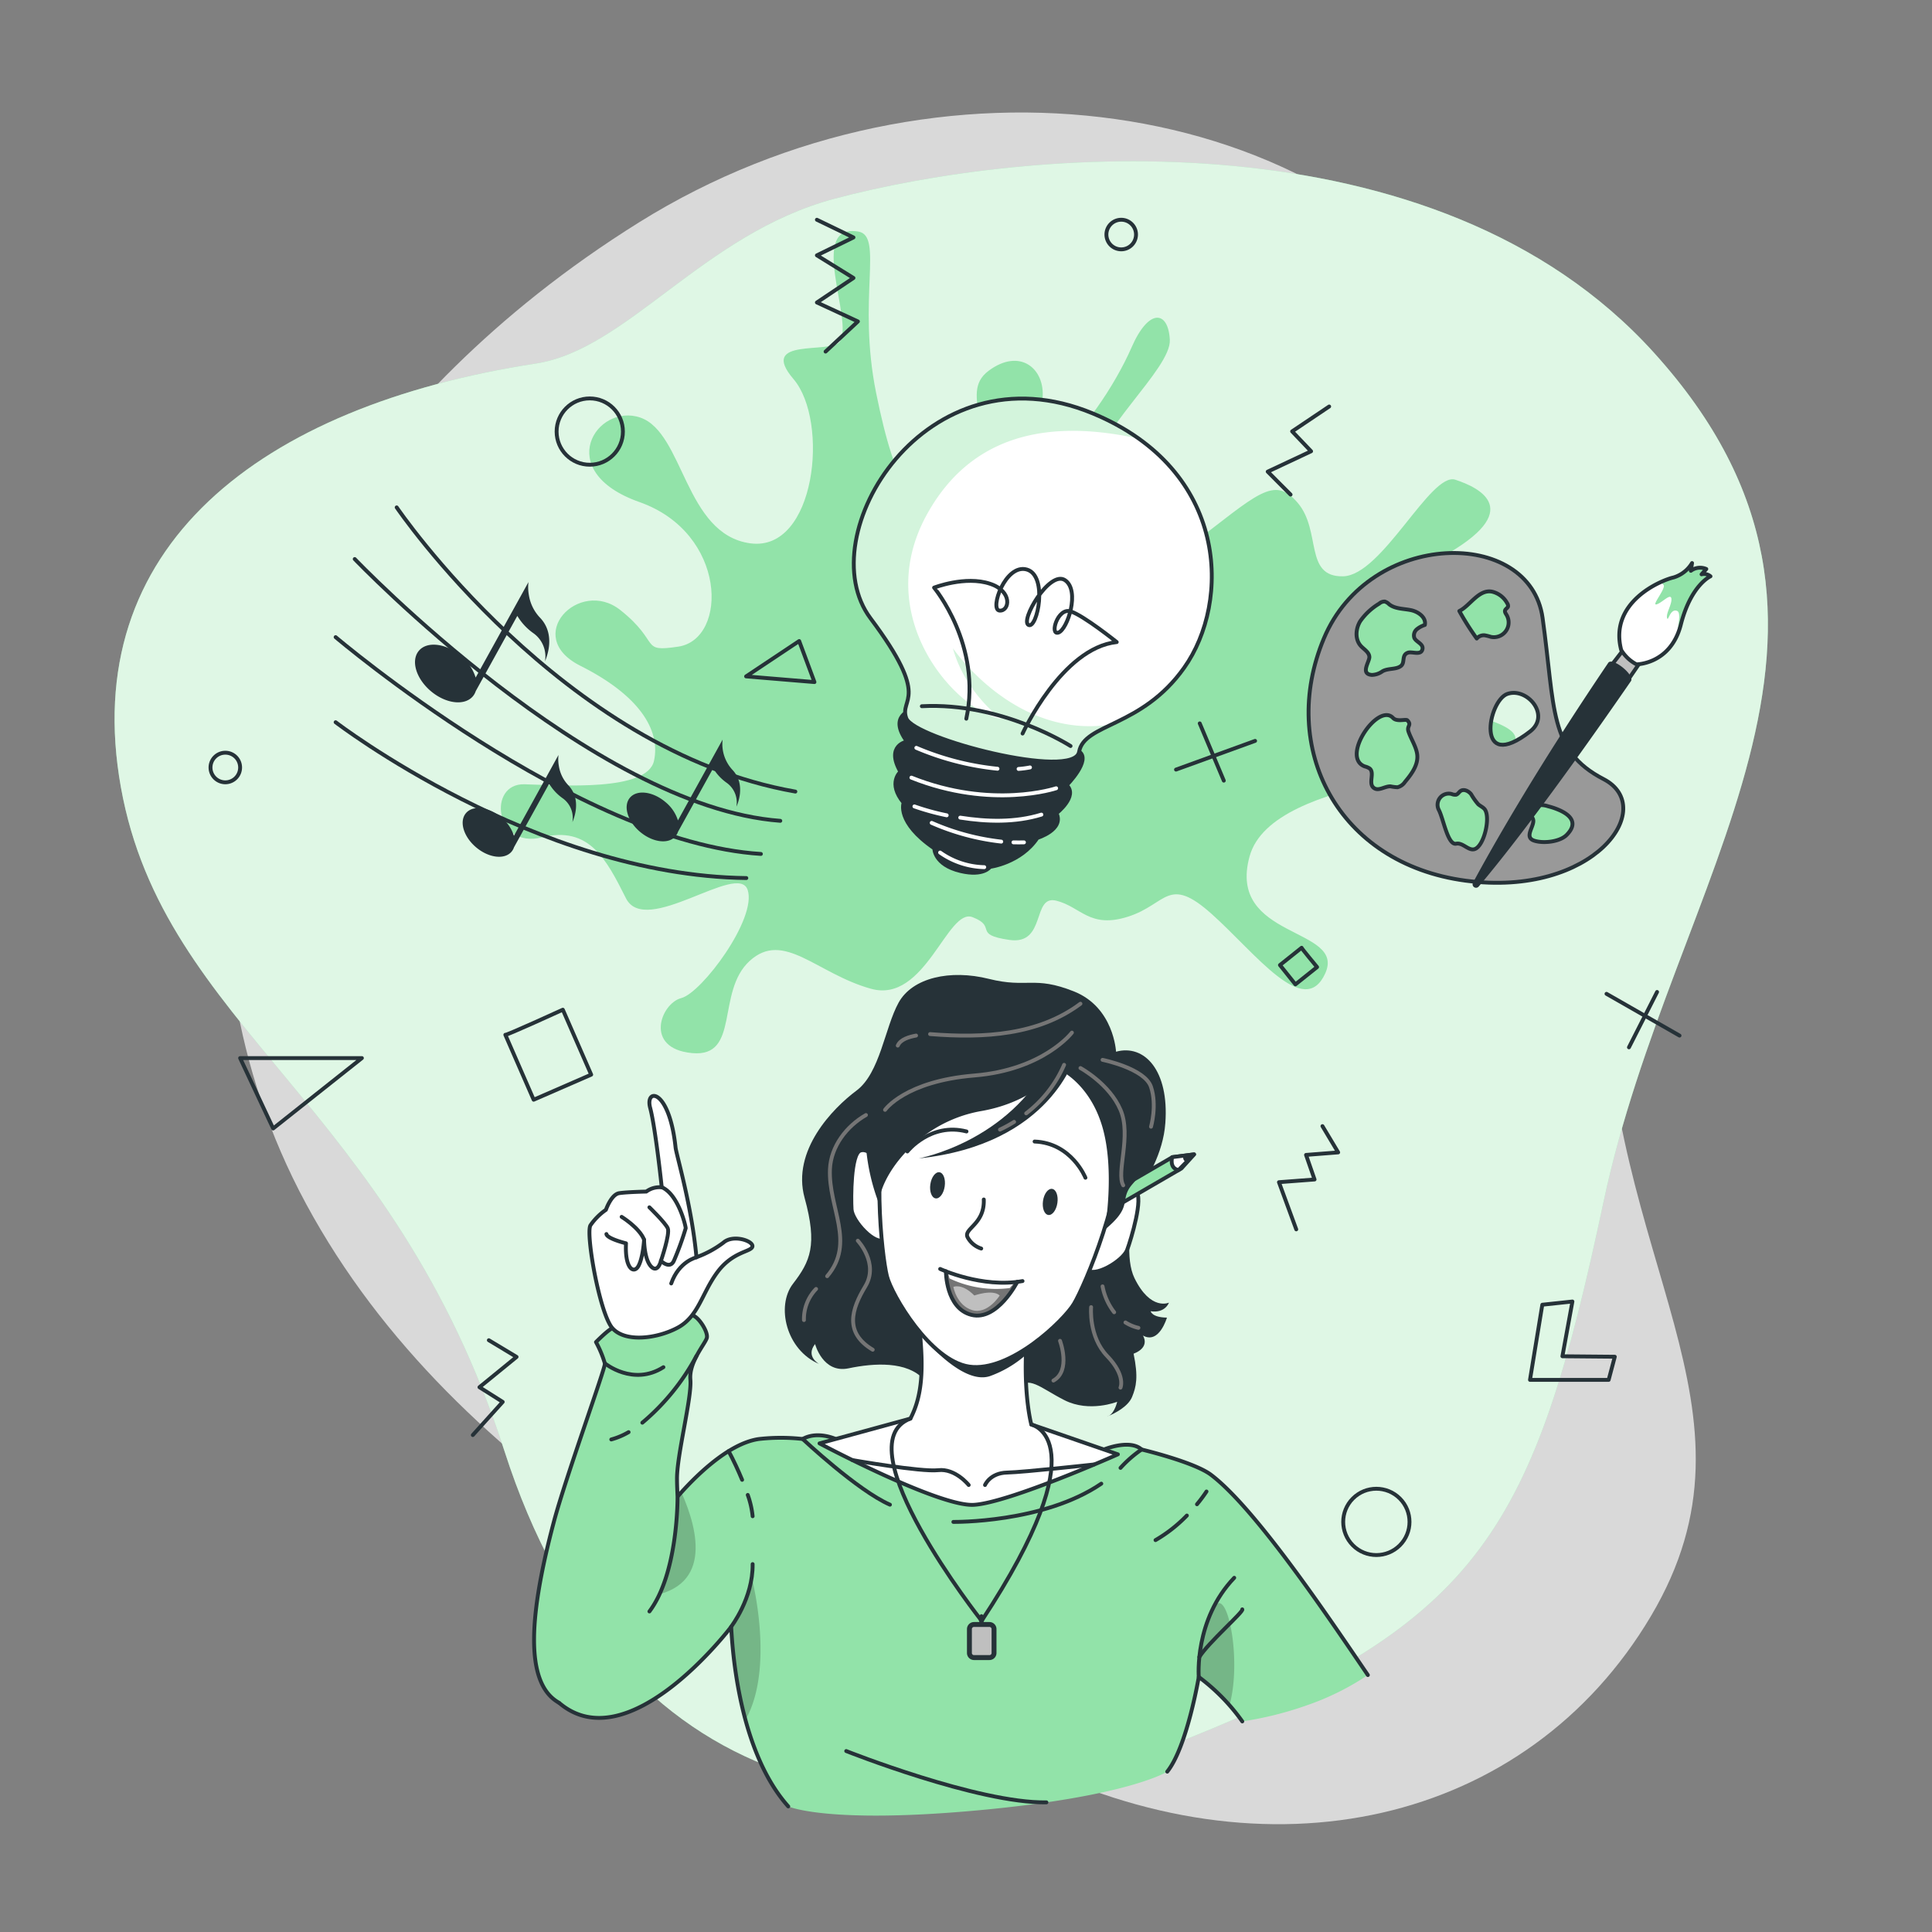
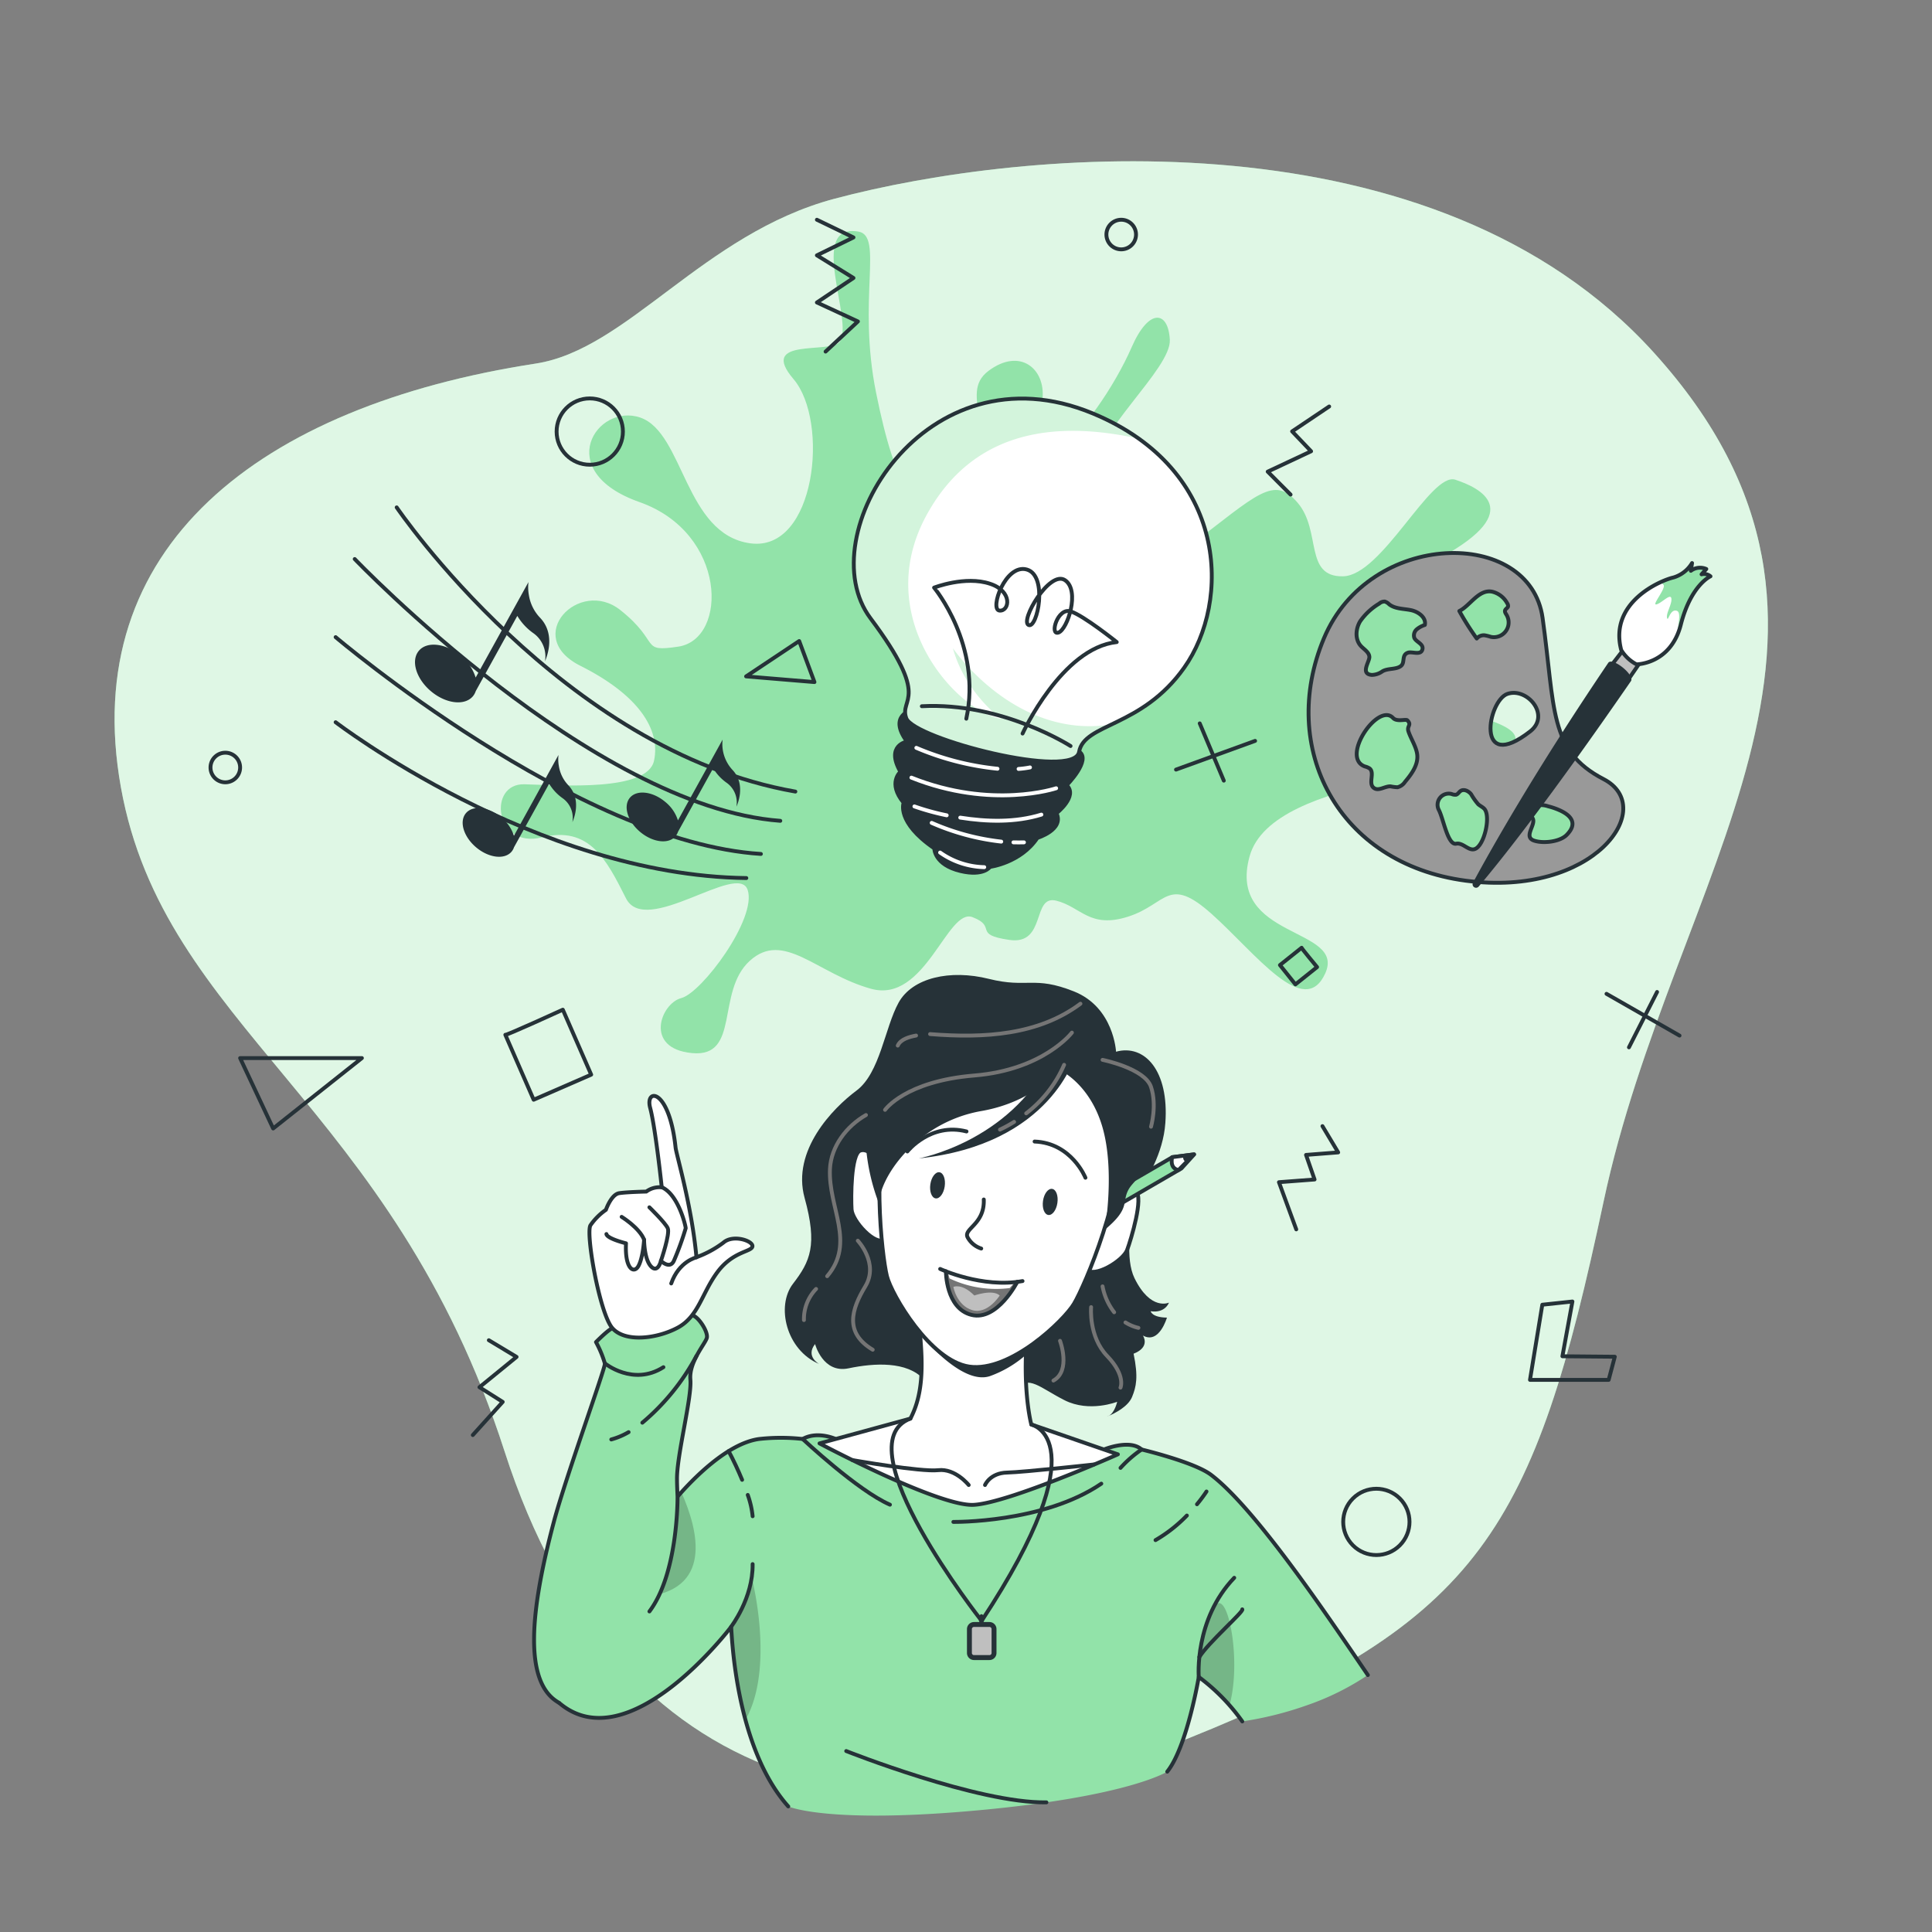
<svg xmlns="http://www.w3.org/2000/svg" viewBox="0 0 500 500">
  <rect x="0" y="0" width="500" height="500" fill="#808080" stroke="none" />
  <defs>
    <clipPath id="freepik--clip-path--inject-1065">
      <path d="M419.57,168.23a10.06,10.06,0,0,0,3.95,3.7s8.86,0,11.48-10.29,7.67-12.49,7.67-12.49a2.57,2.57,0,0,0-2.31-.52l1.23-1.37a4,4,0,0,0-4,.46l.31-2a8.42,8.42,0,0,1-4.81,3.73C429.91,150.16,416.31,155.79,419.57,168.23Z" style="fill:#fff;stroke:#263238;stroke-linecap:round;stroke-linejoin:round" />
    </clipPath>
    <clipPath id="freepik--clip-path-2--inject-1065">
      <path d="M282.83,107c35.28,14.66,35.73,48.79,23.62,65.82-11,15.51-25.88,14.34-27.18,21.76s-42.8-3.39-44.73-8.7,6.68-4.59-9.26-25.87S239.51,89,282.83,107Z" style="fill:#fff;stroke:#263238;stroke-linecap:round;stroke-linejoin:round" />
    </clipPath>
  </defs>
  <g id="freepik--background-simple--inject-1065">
-     <path d="M67.93,167.09s-27.88,72,11.3,144.5S199.11,422.39,263.7,455.14s131.66,16.8,163.53-36.84-11.84-91.93-11.9-168.42,11.45-96.74-30-161.36-143.06-78.93-219.9-31S67.93,167.09,67.93,167.09Z" style="fill:#fff;opacity:0.7" />
    <path d="M428.06,91.3c-56.66-62.67-162.82-53-212.16-39.85-33.94,9.08-53.51,39-77.24,42.64-71.5,11-118.53,47.47-107.37,109.67s70.29,81.76,99.29,171.85S231.22,480.51,307.25,450,397,395.81,415,311,493,163.08,428.06,91.3Z" style="fill:#92E3A9" />
-     <path d="M428.06,91.3c-56.66-62.67-162.82-53-212.16-39.85-33.94,9.08-53.51,39-77.24,42.64-71.5,11-118.53,47.47-107.37,109.67s70.29,81.76,99.29,171.85S231.22,480.51,307.25,450,397,395.81,415,311,493,163.08,428.06,91.3Z" style="fill:#fff;opacity:0.7" />
+     <path d="M428.06,91.3c-56.66-62.67-162.82-53-212.16-39.85-33.94,9.08-53.51,39-77.24,42.64-71.5,11-118.53,47.47-107.37,109.67s70.29,81.76,99.29,171.85S231.22,480.51,307.25,450,397,395.81,415,311,493,163.08,428.06,91.3" style="fill:#fff;opacity:0.7" />
  </g>
  <g id="freepik--Elements--inject-1065">
    <path d="M175.59,167.34c12.87-2,12.6-29.42-10.11-37.41s-11-25.78.26-21.85,11.45,30.19,28.41,32.53,20.53-31.58,11.21-42.5,9.7-6.41,12-9.69c3.67-5.3-8.53-30.74,4.78-28.49,6.59,1.11-.32,17.48,4.61,41.81s10.84,36.44,22,23.5S247.62,102.15,255.8,96s14.78-.55,14,7.18-1.12,15.33,4.3,12.56,14.34-15.71,18.77-25.88,9.47-9.52,9.88-1.94S283,112,282.48,123.29s7.34,31.74,25.2,18.14,22-18.55,28.18-11.28,1.59,19.17,11.7,19,22.71-27.07,29.07-25,18.37,7.92-3.49,20-29.27,11.56-28.3,24.74,52.17,14.75,47,23.49-62.46,7.69-68.44,29.22,25,18.24,19.58,30.29-18-5.16-29.37-15.33S302,234,292,237.21s-12.19-2.49-18.61-4.11-2.5,11.55-12.16,10.15-3-3.38-9.54-5.89-12.19,22.43-26.25,18.54-22.61-15.25-31.41-7.23-2.37,25.05-14.92,23.87-8.1-12.88-2.79-14.24,19.65-20.6,17.17-28S167.1,242.61,162,232.48s-9.52-18.82-21.76-15.77-14.11-14-4.53-13.74,31.81,1.93,33.55-6.09-3.94-17-19.06-24.57-.28-22.88,10.35-14.42S165.41,168.88,175.59,167.34Z" style="fill:#92E3A9" />
    <polygon points="70.69 292.05 62.14 273.83 93.66 273.83 70.69 292.05" style="fill:none;stroke:#263238;stroke-linecap:round;stroke-linejoin:round" />
    <polygon points="206.83 165.9 210.78 176.52 193.09 175.05 206.83 165.9" style="fill:none;stroke:#263238;stroke-linecap:round;stroke-linejoin:round" />
    <polyline points="211.41 56.87 220.88 61.45 211.41 66.08 220.88 71.94 211.41 78.28 222.03 83.19 213.66 90.99" style="fill:none;stroke:#263238;stroke-linecap:round;stroke-linejoin:round" />
    <polygon points="399.15 337.66 395.96 357.11 416.32 357.11 417.91 351.12 404.35 351 406.94 336.83 399.15 337.66" style="fill:none;stroke:#263238;stroke-linecap:round;stroke-linejoin:round" />
    <circle cx="356.2" cy="393.87" r="8.58" transform="translate(-174.18 367.23) rotate(-45)" style="fill:none;stroke:#263238;stroke-linecap:round;stroke-linejoin:round" />
    <circle cx="152.63" cy="111.69" r="8.58" style="fill:none;stroke:#263238;stroke-linecap:round;stroke-linejoin:round" />
    <line x1="415.76" y1="257.2" x2="434.66" y2="268.01" style="fill:none;stroke:#263238;stroke-linecap:round;stroke-linejoin:round" />
    <line x1="428.85" y1="256.72" x2="421.57" y2="271.05" style="fill:none;stroke:#263238;stroke-linecap:round;stroke-linejoin:round" />
    <line x1="324.82" y1="191.74" x2="304.35" y2="199.17" style="fill:none;stroke:#263238;stroke-linecap:round;stroke-linejoin:round" />
    <line x1="316.72" y1="202.03" x2="310.49" y2="187.21" style="fill:none;stroke:#263238;stroke-linecap:round;stroke-linejoin:round" />
    <path d="M130.78,267.8c-.14.38,14.88-6.49,14.88-6.49L153,278.12l-14.89,6.49Z" style="fill:none;stroke:#263238;stroke-linecap:round;stroke-linejoin:round" />
    <path d="M336.86,245.28c-.16,0,4,5,4,5l-5.61,4.48-4-5Z" style="fill:none;stroke:#263238;stroke-linecap:round;stroke-linejoin:round" />
    <path d="M62.14,198.63a3.83,3.83,0,1,1-3.83-3.83A3.82,3.82,0,0,1,62.14,198.63Z" style="fill:none;stroke:#263238;stroke-linecap:round;stroke-linejoin:round" />
    <path d="M294,60.69a3.83,3.83,0,1,1-3.83-3.82A3.83,3.83,0,0,1,294,60.69Z" style="fill:none;stroke:#263238;stroke-linecap:round;stroke-linejoin:round" />
    <polyline points="342.25 291.44 346.32 298.24 338 298.89 340.21 305.25 330.99 305.95 335.47 318.16" style="fill:none;stroke:#263238;stroke-linecap:round;stroke-linejoin:round" />
    <polyline points="126.51 346.85 133.69 351.17 124.08 359.01 130.1 362.81 122.36 371.39" style="fill:none;stroke:#263238;stroke-linecap:round;stroke-linejoin:round" />
    <polyline points="334 128 328.08 122.06 339.31 116.79 334.4 111.64 343.99 105.2" style="fill:none;stroke:#263238;stroke-linecap:round;stroke-linejoin:round" />
  </g>
  <g id="freepik--Music--inject-1065">
    <path d="M102.66,131.31s42.82,63,103.18,73.55" style="fill:none;stroke:#263238;stroke-linecap:round;stroke-linejoin:round" />
    <path d="M91.8,144.68s61.33,64.13,110.14,67.75" style="fill:none;stroke:#263238;stroke-linecap:round;stroke-linejoin:round" />
    <path d="M86.86,164.89S149.35,218,196.92,221" style="fill:none;stroke:#263238;stroke-linecap:round;stroke-linejoin:round" />
    <path d="M86.86,186.91s51.66,39.67,106.29,40.33" style="fill:none;stroke:#263238;stroke-linecap:round;stroke-linejoin:round" />
    <path d="M139.76,159.86a10.93,10.93,0,0,1-2.89-5.87,11.17,11.17,0,0,1-.1-3.35v0L123.1,175.35a11.84,11.84,0,0,0-3.85-5.63c-3.86-3.25-8.72-3.84-10.85-1.3s-.73,7.22,3.13,10.47,8.72,3.83,10.86,1.3a4.11,4.11,0,0,0,.73-1.33l10.76-19.47a14.73,14.73,0,0,0,4.16,4.48,7.38,7.38,0,0,1,3,7.29C141.15,170.83,144.16,164.47,139.76,159.86Z" style="fill:#263238" />
    <path d="M147.07,203.21a9.28,9.28,0,0,1-2.44-5,9.43,9.43,0,0,1-.09-2.83v0L133,216.31a10,10,0,0,0-3.25-4.76c-3.26-2.75-7.37-3.24-9.17-1.1s-.62,6.1,2.65,8.85,7.37,3.24,9.17,1.1a3.42,3.42,0,0,0,.62-1.12l9.1-16.46a12.39,12.39,0,0,0,3.52,3.78,6.23,6.23,0,0,1,2.49,6.17C148.25,212.49,150.79,207.11,147.07,203.21Z" style="fill:#263238" />
    <path d="M189.53,199.21a9.85,9.85,0,0,1-2.52-7.8h0l-11.56,20.91a10,10,0,0,0-3.26-4.77c-3.26-2.75-7.37-3.24-9.17-1.1s-.62,6.11,2.65,8.85,7.37,3.25,9.17,1.1a3.42,3.42,0,0,0,.62-1.12l9.11-16.46a12.22,12.22,0,0,0,3.51,3.78,6.25,6.25,0,0,1,2.5,6.17C190.71,208.49,193.25,203.1,189.53,199.21Z" style="fill:#263238" />
  </g>
  <g id="freepik--paint-tools--inject-1065">
    <path d="M342.62,165.22c-11.83,28.26,3.5,58.29,36.69,62.7S429.24,209,415,201.63s-12.5-18.21-15.78-41.71S354.43,137,342.62,165.22ZM396,189.29c-14.31,11.14-11-8-5.86-9.72S401.38,185.13,396,189.29Z" style="fill:#999;stroke:#263238;stroke-linecap:round;stroke-linejoin:round" />
    <path d="M386.18,153.13c-3.48-.72-5.76,3.68-8.51,5a70.7,70.7,0,0,0,4.51,7.12,2.41,2.41,0,0,1,2-.84,11.27,11.27,0,0,1,1.62.4,3.81,3.81,0,0,0,4.09-5.68c-.22-.36-.5-.76-.38-1.16s.65-.62.77-1a1.15,1.15,0,0,0-.21-.83A6,6,0,0,0,386.18,153.13Z" style="fill:#92E3A9;stroke:#263238;stroke-linecap:round;stroke-linejoin:round" />
    <path d="M365.12,157.9c-1.92-.39-4.07-.3-5.61-1.51a2.74,2.74,0,0,0-1.12-.71,2.06,2.06,0,0,0-1.46.54A16.11,16.11,0,0,0,352,160.8c-1.16,1.94-1.36,4.63.14,6.32.83.93,2.16,1.62,2.25,2.86s-2.46,4.43.63,4.69a4.88,4.88,0,0,0,2.76-.94c1.5-.86,3.59-.38,4.83-1.42,1.06-.91.05-2.79,1.76-3.39,1.1-.39,3.48.84,3.78-1,.2-1.32-1.67-1.79-2.12-2.82a2.08,2.08,0,0,1,.6-2.21,6.24,6.24,0,0,1,2.12-1.15C369.16,159.77,367,158.28,365.12,157.9Z" style="fill:#92E3A9;stroke:#263238;stroke-linecap:round;stroke-linejoin:round" />
    <path d="M364.2,186.4c-.43-.34-2.7.47-3.68-.59-3.86-4.16-13.69,10.25-7.29,12.55a3.94,3.94,0,0,1,1.24.53c1.33,1.11-.33,3.67.91,4.88s2.93-.33,4.5-.26a11,11,0,0,0,1.79.23,3.27,3.27,0,0,0,1.95-1.4c1.6-1.91,3.45-4.34,3.16-7-.21-2-1.63-4.13-2.26-6C364,187.8,365.48,187.71,364.2,186.4Z" style="fill:#92E3A9;stroke:#263238;stroke-linecap:round;stroke-linejoin:round" />
    <path d="M382.56,208.14a16.67,16.67,0,0,1-1.84-2.6c-.65-.83-1.9-1.44-2.76-.81-.4.29-.65.81-1.13.94a2.28,2.28,0,0,1-1.14-.18,2.89,2.89,0,0,0-3.32,4.13c1.22,2.36,2.3,9.17,4.49,8.73,1.69-.35,3.13,1.83,4.68,1.43,2.57-.65,4.37-8.62,2.59-10.47C383.68,208.84,383.05,208.57,382.56,208.14Z" style="fill:#92E3A9;stroke:#263238;stroke-linecap:round;stroke-linejoin:round" />
    <path d="M403.78,209.76a17.75,17.75,0,0,0-3.13-1.09,5.89,5.89,0,0,0-3-.22,2,2,0,0,0-1.53,2.32c.14.44.48.8.63,1.23.58,1.65-2.48,4.59.23,5.54,2.3.8,6.57.37,8.4-1.39C408.51,213.07,406.44,211,403.78,209.76Z" style="fill:#92E3A9;stroke:#263238;stroke-linecap:round;stroke-linejoin:round" />
    <polygon points="416.56 172.79 419.96 168.39 424.54 171.3 421.18 176.19 416.56 172.79" style="fill:#bfbfbf;stroke:#263238;stroke-linecap:round;stroke-linejoin:round" />
    <path d="M416.22,171.53c-18.75,27.71-29.9,47.44-35,56.88a.9.9,0,0,0,1.49,1c6-7.1,18.25-22.53,39.36-53.12C423.2,174.74,417.29,170,416.22,171.53Z" style="fill:#263238" />
    <path d="M419.57,168.23a10.06,10.06,0,0,0,3.95,3.7s8.86,0,11.48-10.29,7.67-12.49,7.67-12.49a2.57,2.57,0,0,0-2.31-.52l1.23-1.37a4,4,0,0,0-4,.46l.31-2a8.42,8.42,0,0,1-4.81,3.73C429.91,150.16,416.31,155.79,419.57,168.23Z" style="fill:#fff" />
    <g style="clip-path:url(#freepik--clip-path--inject-1065)">
      <path d="M435,161.64a17.58,17.58,0,0,1-1,2.88c.19-2.5,1.19-6,0-6.43-1.85-.68-2.28,3.06-2.57,1.81s1.32-3.53,1.12-5-2.45,1.15-3.84,1.51,2.35-3.92,1.85-5a1.83,1.83,0,0,0-1-.66,18.09,18.09,0,0,1,3.48-1.31,8.42,8.42,0,0,0,4.81-3.72l-.31,2a4,4,0,0,1,4-.46l-1.23,1.38a2.49,2.49,0,0,1,2.3.51S437.62,151.35,435,161.64Z" style="fill:#92E3A9" />
    </g>
    <path d="M419.57,168.23a10.06,10.06,0,0,0,3.95,3.7s8.86,0,11.48-10.29,7.67-12.49,7.67-12.49a2.57,2.57,0,0,0-2.31-.52l1.23-1.37a4,4,0,0,0-4,.46l.31-2a8.42,8.42,0,0,1-4.81,3.73C429.91,150.16,416.31,155.79,419.57,168.23Z" style="fill:none;stroke:#263238;stroke-linecap:round;stroke-linejoin:round" />
  </g>
  <g id="freepik--light-bulb--inject-1065">
    <path d="M235.91,183.77s-6.17,1.43-1.18,8.16c0,0-5.64.93-1.7,7.81,0,0-3.41,2.89.83,8,0,0-2,5,7.93,11.81,0,0-.07,4.25,6.81,5.88,6,1.42,7.63-1.09,7.63-1.09s7.9-1,12.24-7.49c0,0,7-2.13,4.95-6.39,0,0,5.64-4.4,2.64-7.25,0,0,6.48-6.53,3.21-8.7C273.53,190.72,235.91,183.77,235.91,183.77Z" style="fill:#263238;stroke:#263238;stroke-linecap:round;stroke-linejoin:round" />
    <path d="M282.83,107c35.28,14.66,35.73,48.79,23.62,65.82-11,15.51-25.88,14.34-27.18,21.76s-42.8-3.39-44.73-8.7,6.68-4.59-9.26-25.87S239.51,89,282.83,107Z" style="fill:#fff" />
    <g style="clip-path:url(#freepik--clip-path-2--inject-1065)">
      <path d="M279.28,194.54c-1.3,7.42-42.81-3.4-44.74-8.7s6.68-4.6-9.26-25.87,14.23-71,57.55-53a60.05,60.05,0,0,1,12,6.58c-17.72-3.9-41.8-4.58-55.08,19.84-14.45,26.59,8,50.77,19.34,52.65,0,0-9.36-6.82-12.48-18.29,0,0,16,23.7,41,19.74C283.14,189.62,279.86,191.22,279.28,194.54Z" style="fill:#92E3A9;opacity:0.4" />
    </g>
    <path d="M282.83,107c35.28,14.66,35.73,48.79,23.62,65.82-11,15.51-25.88,14.34-27.18,21.76s-42.8-3.39-44.73-8.7,6.68-4.59-9.26-25.87S239.51,89,282.83,107Z" style="fill:none;stroke:#263238;stroke-linecap:round;stroke-linejoin:round" />
    <path d="M273.33,204s-16.61,5.59-37.46-2.75" style="fill:none;stroke:#fff;stroke-linecap:round;stroke-linejoin:round" />
    <path d="M263.61,199a24.3,24.3,0,0,0,2.95-.39" style="fill:none;stroke:#fff;stroke-linecap:round;stroke-linejoin:round" />
    <path d="M237.15,193.54a71.83,71.83,0,0,0,21,5.41" style="fill:none;stroke:#fff;stroke-linecap:round;stroke-linejoin:round" />
    <path d="M248.51,211.6c6.92,1.09,14.26,1.3,21-.78" style="fill:none;stroke:#fff;stroke-linecap:round;stroke-linejoin:round" />
    <path d="M236.65,208.7A64,64,0,0,0,245,211" style="fill:none;stroke:#fff;stroke-linecap:round;stroke-linejoin:round" />
    <path d="M259.12,217.81a61.94,61.94,0,0,1-18-4.85" style="fill:none;stroke:#fff;stroke-linecap:round;stroke-linejoin:round" />
    <path d="M265,218c-.9.05-1.81,0-2.72,0" style="fill:none;stroke:#fff;stroke-linecap:round;stroke-linejoin:round" />
    <path d="M243.3,220.64a20.56,20.56,0,0,0,11.42,3.78" style="fill:none;stroke:#fff;stroke-linecap:round;stroke-linejoin:round" />
    <path d="M277.06,193.07s-17.74-11.4-38.49-10.3" style="fill:none;stroke:#263238;stroke-linecap:round;stroke-linejoin:round" />
    <path d="M264.64,189.84s10.17-22.17,24.37-23.67c0,0-8.6-6.91-11.95-7.95s-5.48,6.27-3.14,5.49,5.68-10.92,1.69-13.57-11.69,10.53-9.42,11.61,5.1-12.79-.46-14.36-9.68,10.39-7.07,10.63,3.51-5-2.43-6.94c-6.43-2.15-14.49,1-14.49,1S254.19,167,250.08,186" style="fill:none;stroke:#263238;stroke-linecap:round;stroke-linejoin:round" />
  </g>
  <g id="freepik--Character--inject-1065">
    <path d="M302.08,458.5c5.11-6.33,8.16-24.5,8.16-24.5a51.33,51.33,0,0,1,11.26,11.5,89.34,89.34,0,0,0,16.71-4.17A67.9,67.9,0,0,0,354,433.5c-10.87-16-29.27-43.26-40.6-51.83-4.38-3.31-17.95-6.54-17.95-6.54-3.07-2.78-9.77,0-9.77,0-36.25,9.22-69.4-2.72-69.4-2.72s-4.7-2.17-8.55,0a51.33,51.33,0,0,0-11.28,0c-8.3,1.14-17.37,10.62-21.11,14.93l-31.85,36.89s-1.07,14.52,1.18,16.44c18,15.43,44.54-19.63,44.54-19.63.17.07.58,30.53,14.79,46.46,0,0,10.07,4.6,49.23,1C292.09,464.93,302.08,458.5,302.08,458.5Z" style="fill:#92E3A9" />
    <path d="M166.25,413.33c-6,.53-9.15-.91-10.35-3.47h0c8.68-10,18.81-21.78,19.44-22.51l1-1.14C180.84,396.28,184.58,411.73,166.25,413.33Z" style="opacity:0.2" />
    <path d="M192.92,445.1A122.24,122.24,0,0,1,189.21,421s4.36-5.71,5.57-11.71C194.78,409.33,200.44,431.9,192.92,445.1Z" style="opacity:0.2" />
    <path d="M318.19,441.33a47.74,47.74,0,0,0-7.95-7.33s.43-14.33,4.43-18.67C317.89,411.84,321.32,430,318.19,441.33Z" style="opacity:0.2" />
    <path d="M302.08,458.5c5.11-6.33,8.16-24.5,8.16-24.5a51.33,51.33,0,0,1,11.26,11.5" style="fill:none;stroke:#263238;stroke-linecap:round;stroke-linejoin:round" />
    <path d="M354,433.5c-10.87-16-29.27-43.26-40.6-51.83-4.38-3.31-17.95-6.54-17.95-6.54-3.07-2.78-9.77,0-9.77,0-36.25,9.22-69.4-2.72-69.4-2.72s-4.7-2.17-8.55,0a51.33,51.33,0,0,0-11.28,0c-8.3,1.14-17.37,10.62-21.11,14.93l-31.85,36.89s-1.07,14.52,1.18,16.44c18,15.43,44.54-19.63,44.54-19.63.17.07.58,30.53,14.79,46.46" style="fill:none;stroke:#263238;stroke-linecap:round;stroke-linejoin:round" />
    <path d="M287,366.33l-.48.2A1.68,1.68,0,0,0,287,366.33Z" style="fill:#263238" />
    <path d="M297.79,339.35c3.8.56,4.73-2.23,4.73-2.23s-4.73,2.23-8.92-6.35c-2.38-4.89-1.2-13.87.25-20.69,2.93-4.83,7.18-11.51,7.74-19.43,1-13.6-5.39-20.49-12.76-18.47,0,0-.54-11.49-10.91-15.61s-12-.74-22-3.24-19.78-.32-23.36,6.15-4.8,18.22-10.91,22.77-16.8,15.5-13.42,27.75,1.46,16.44-3,22.23S203.49,349.42,212,353c0,0-3.61-1.93-1.06-5.16,0,0,2,7.68,8.67,6.28s15.14-1.87,19.46,2.86,20.11,6,23.67,2.4,6.32-.26,12.77,3,13.61.4,13.61.4-.6,2.79-2.14,3.62c1.31-.55,4.94-2.28,6-4.88s1.66-5.11.39-11.18c4.47-1.75,2.41-4.71,2.41-4.71C300,348,302,341,302,341,298.07,340.94,297.79,339.35,297.79,339.35Z" style="fill:#263238" />
    <path d="M289.31,376.38s-28.23,12.56-37.3,13.07-39.92-15.9-39.92-15.9l23.52-6.42c3.2-6.1,3.28-13.28,2.51-21.69-.24-2.61-.55-5.07-.89-7.28-.8-5.33-1.69-9.05-1.69-9.05l33.24,1.38a58.21,58.21,0,0,0-1.71,6.44,79.64,79.64,0,0,0-1.57,13.71c-.38,11.5,1.4,18,1.4,18Z" style="fill:#fff;stroke:#263238;stroke-linecap:round;stroke-linejoin:round" />
    <path d="M220.59,377.87s17.8,3.12,22.22,2.61,7.89,3.84,7.89,3.84" style="fill:#fff;stroke:#263238;stroke-linecap:round;stroke-linejoin:round" />
    <path d="M283.14,379S265,381,260.61,381.1s-5.69,3.22-5.69,3.22" style="fill:#fff;stroke:#263238;stroke-linecap:round;stroke-linejoin:round" />
    <path d="M267.07,336.93a79.64,79.64,0,0,0-1.57,13.71,28.84,28.84,0,0,1-9.31,5.5c-5.59,1.85-13-5-18.07-10.7-.24-2.61-.55-5.07-.89-7.28Z" style="fill:#263238" />
    <path d="M227.82,301.13s-2.74-4.21-5.18-3.36S220.2,310,220.39,313s6.16,9.59,8.66,7.78" style="fill:#fff;stroke:#263238;stroke-linecap:round;stroke-linejoin:round" />
    <path d="M288,310s3.83-3.24,5.93-1.72-1.2,12.44-2.24,15.23-8.67,7.41-10.54,4.95" style="fill:#fff;stroke:#263238;stroke-linecap:round;stroke-linejoin:round" />
    <path d="M250.82,353.67c-10.07-1.49-20.07-18.57-21.28-23.38-1.34-5.35-4.29-31.74,1.46-46.2,6.47-16.25,20-23.11,33.19-21.17s24.17,12.41,25.68,29.84c1.34,15.5-9.1,39.92-11.93,44.66C275.4,341.68,261.45,355.23,250.82,353.67Z" style="fill:#fff;stroke:#263238;stroke-linecap:round;stroke-linejoin:round" />
    <path d="M273.65,311.33c-.27,1.87-1.33,3.26-2.36,3.1s-1.63-1.78-1.36-3.65,1.33-3.25,2.36-3.1S273.93,309.46,273.65,311.33Z" style="fill:#263238" />
    <path d="M240.77,306.49c-.27,1.86.34,3.5,1.37,3.65s2.08-1.24,2.35-3.11-.33-3.5-1.36-3.65S241.05,304.62,240.77,306.49Z" style="fill:#263238" />
    <path d="M263.29,331.74s-5.22,10.24-11.88,8.56-6.61-11-6.61-11.27l.94.36a39.76,39.76,0,0,0,8.14,2.1,44.62,44.62,0,0,0,8.12.32C262.81,331.78,263.29,331.74,263.29,331.74Z" style="fill:#757575" />
    <path d="M254.6,310.43c.26,6.43-5.26,7.52-4.2,9.75a6.12,6.12,0,0,0,3.54,2.94" style="fill:#fff;stroke:#263238;stroke-linecap:round;stroke-linejoin:round" />
    <path d="M244.8,329s-.06,9.61,6.61,11.29,11.88-8.57,11.88-8.57" style="fill:none;stroke:#263238;stroke-linecap:round;stroke-linejoin:round" />
    <path d="M234.82,298s6-7.58,15.31-5.18" style="fill:none;stroke:#263238;stroke-linecap:round;stroke-linejoin:round" />
    <path d="M280.91,304.8s-3.57-9-13.16-9.37" style="fill:none;stroke:#263238;stroke-linecap:round;stroke-linejoin:round" />
    <polygon points="309.04 298.75 307.18 300.81 305.74 302.4 289.07 312.08 289.75 307.41 303.4 299.48 306.35 299.1 309.04 298.75" style="fill:#92E3A9;stroke:#263238;stroke-linecap:round;stroke-linejoin:round" />
    <path d="M305,302.81c-2.47-.47-1.64-3.34-1.64-3.34l5.64-.72Z" style="fill:#fff;stroke:#263238;stroke-linecap:round;stroke-linejoin:round" />
    <path d="M309,298.75l-1.86,2.05a1.24,1.24,0,0,1-.83-1.7Z" style="fill:#263238" />
    <path d="M274.07,276.83s-6.33,8.3-20.07,10.7c-17.21,3-26.71,17.88-26.47,24.09a52.94,52.94,0,0,1-2.95-27.39c3.42-22.84,24.73-29.37,40.22-27.78s23,17.12,23,17.12,11.63,9.06,10,20.48c-1.62,10.93-4.27,11.24-5.68,13.71-1.94,3.42.61,4.85-6.19,10.48,0,0,2.69-15.26-.65-26.64S274.07,276.83,274.07,276.83Z" style="fill:#263238" />
    <path d="M278.33,273s-6.07,23.18-40.57,26.8c0,0,23.24-4.2,34-25.43Z" style="fill:#263238" />
    <path d="M252.15,335.27s4.74-1.69,6.57,0c0,0-3.12,5-7.13,3.78s-4.86-6-4.86-6S248.9,332,252.15,335.27Z" style="fill:#bfbfbf" />
    <path d="M262.66,331.82l-1.35,1.53a28,28,0,0,1-15.57-2.49l-.47-1.66a43.61,43.61,0,0,0,8.61,2.29A53.12,53.12,0,0,0,262.66,331.82Z" style="fill:#fff" />
    <path d="M243.31,328.4s10.84,5.05,21.32,3.14" style="fill:none;stroke:#263238;stroke-linecap:round;stroke-linejoin:round" />
    <path d="M277.41,267.24s-7.35,9.63-25.26,11.1-23.1,8.89-23.1,8.89" style="fill:none;stroke:#757575;stroke-linecap:round;stroke-linejoin:round" />
    <path d="M237.08,268c-1.66.32-4,.91-4.74,2.6" style="fill:none;stroke:#757575;stroke-linecap:round;stroke-linejoin:round" />
    <path d="M279.62,259.76c-10.8,8.07-24.75,9-38.92,7.86" style="fill:none;stroke:#757575;stroke-linecap:round;stroke-linejoin:round" />
    <path d="M211.2,333.58a11.21,11.21,0,0,0-3.14,8.05" style="fill:none;stroke:#757575;stroke-linecap:round;stroke-linejoin:round" />
    <path d="M224.11,288.57c-5,2.85-9.05,8.09-9.32,14-.45,10,6.7,19-.72,27.71" style="fill:none;stroke:#757575;stroke-linecap:round;stroke-linejoin:round" />
    <path d="M222,321.09s5.54,5.86,1.94,11.82-5.46,12,1.92,16.4" style="fill:none;stroke:#757575;stroke-linecap:round;stroke-linejoin:round" />
    <path d="M262.45,290.34a35.3,35.3,0,0,1-3.66,2" style="fill:none;stroke:#757575;stroke-linecap:round;stroke-linejoin:round" />
    <path d="M275.39,275.58a31.74,31.74,0,0,1-9.81,12.55" style="fill:none;stroke:#757575;stroke-linecap:round;stroke-linejoin:round" />
-     <path d="M279.62,276.41s7.49,4.07,10.37,10.82-1.18,16.25.7,19.53" style="fill:none;stroke:#757575;stroke-linecap:round;stroke-linejoin:round" />
    <path d="M291.27,342.25a11,11,0,0,0,3.35,1.4" style="fill:none;stroke:#757575;stroke-linecap:round;stroke-linejoin:round" />
    <path d="M285.34,332.91a15.72,15.72,0,0,0,3,6.7" style="fill:none;stroke:#757575;stroke-linecap:round;stroke-linejoin:round" />
    <path d="M282.38,338.28s-.7,7.62,4.16,12.66,3.44,8.18,3.44,8.18" style="fill:none;stroke:#757575;stroke-linecap:round;stroke-linejoin:round" />
    <path d="M274.33,347s2.9,7.72-1.7,10.29" style="fill:none;stroke:#757575;stroke-linecap:round;stroke-linejoin:round" />
    <path d="M285.34,274.29s10.94,2.21,12.54,7,0,10.3,0,10.3" style="fill:none;stroke:#757575;stroke-linecap:round;stroke-linejoin:round" />
    <path d="M144.67,440.67c-9.28-5.15-7.48-23.67-1.34-46.8,3-11.36,13.42-40,13.21-41a27.38,27.38,0,0,0-2.3-5.54s3-3.06,4.26-3.61c5.41-2.31,16.09-5.22,21-3.19,1.53.63,3.75,4.2,3.44,5.66s-4.69,6.26-4.27,10.86-3.57,19.78-3.46,25.83c0,1.24.07,2.8.14,4.5,0,1.08,0,20-7.28,29.66" style="fill:#92E3A9;stroke:#263238;stroke-linecap:round;stroke-linejoin:round" />
    <path d="M174.84,297c.2,1.84,4.17,15,5.4,28.37a26.83,26.83,0,0,0,7-3.8c2.49-2.18,7.7-.44,7.49,1s-5,1.2-9.05,6.64-4.88,11.47-10.26,14.37-13.74,3.93-17,.06-6.88-24.4-5.61-26.54a15.89,15.89,0,0,1,4-4s1.37-4,3.45-4.31,7-.41,7-.41a5.74,5.74,0,0,1,4-1.1s-1.62-15.4-3-20.57S173.21,281.57,174.84,297Z" style="fill:#fff;stroke:#263238;stroke-linecap:round;stroke-linejoin:round" />
    <path d="M171.33,307.28c4.25,1.92,6.13,10,6.13,10.58a74.53,74.53,0,0,1-3.06,8.44c-1.06,2.3-3.35,0-3.35,0s-.7,3-2.31,1.69c-2.05-1.69-2.05-7.16-2.05-7.16s-.25,4.55-1.44,6.77-3.59.74-3.24-5.83c0,0-4.9-1.2-5.07-2.4" style="fill:none;stroke:#263238;stroke-linecap:round;stroke-linejoin:round" />
    <path d="M166.69,320.83c-1.2-3.08-5.81-5.91-5.81-5.91" style="fill:none;stroke:#263238;stroke-linecap:round;stroke-linejoin:round" />
    <path d="M171.05,326.3s2.41-7,1.76-8.44-4.75-5.41-4.75-5.41" style="fill:none;stroke:#263238;stroke-linecap:round;stroke-linejoin:round" />
    <path d="M180.24,325.4s-4.52,1-6.53,6.76" style="fill:none;stroke:#263238;stroke-linecap:round;stroke-linejoin:round" />
    <path d="M156.54,352.83s7.3,6,15.15,1" style="fill:none;stroke:#263238;stroke-linecap:round;stroke-linejoin:round" />
    <path d="M162.68,370.64a18.78,18.78,0,0,1-4.48,1.89" style="fill:none;stroke:#263238;stroke-linecap:round;stroke-linejoin:round" />
    <path d="M180.24,350.94a58.72,58.72,0,0,1-14,17.25" style="fill:none;stroke:#263238;stroke-linecap:round;stroke-linejoin:round" />
    <path d="M207.73,372.41s14.25,13.38,22.59,17" style="fill:none;stroke:#263238;stroke-linecap:round;stroke-linejoin:round" />
    <path d="M193.52,386.89a23.19,23.19,0,0,1,1.26,5.51" style="fill:none;stroke:#263238;stroke-linecap:round;stroke-linejoin:round" />
    <path d="M188.57,375.55c1.28,2.41,2.44,4.9,3.49,7.43" style="fill:none;stroke:#263238;stroke-linecap:round;stroke-linejoin:round" />
    <path d="M246.73,393.87s23.32.32,38.29-9.9" style="fill:none;stroke:#263238;stroke-linecap:round;stroke-linejoin:round" />
    <path d="M295.45,375.13a30.25,30.25,0,0,0-5.46,4.76" style="fill:none;stroke:#263238;stroke-linecap:round;stroke-linejoin:round" />
    <path d="M307.16,392.22a37.28,37.28,0,0,1-8.11,6.36" style="fill:none;stroke:#263238;stroke-linecap:round;stroke-linejoin:round" />
    <path d="M312.24,386a37.68,37.68,0,0,1-2.46,3.3" style="fill:none;stroke:#263238;stroke-linecap:round;stroke-linejoin:round" />
    <path d="M189.21,421s5.69-7.37,5.57-16.21" style="fill:none;stroke:#263238;stroke-linecap:round;stroke-linejoin:round" />
    <path d="M310.24,434s-1.22-14.83,9.18-25.67" style="fill:none;stroke:#263238;stroke-linecap:round;stroke-linejoin:round" />
    <path d="M321.5,416.5c.5.5-8.88,8.68-11.11,12.34" style="fill:none;stroke:#263238;stroke-linecap:round;stroke-linejoin:round" />
    <path d="M219,453.17s34.13,13.56,51.81,13.28" style="fill:none;stroke:#263238;stroke-linecap:round;stroke-linejoin:round" />
    <rect x="250.83" y="420.42" width="6.43" height="8.56" rx="1.19" style="fill:#bfbfbf" />
    <path d="M256.07,429.62h-4a1.83,1.83,0,0,1-1.82-1.83v-6.18a1.83,1.83,0,0,1,1.82-1.83h4a1.82,1.82,0,0,1,1.82,1.83v6.18A1.82,1.82,0,0,1,256.07,429.62Zm-4-8.57a.56.56,0,0,0-.55.56v6.18a.55.55,0,0,0,.55.55h4a.54.54,0,0,0,.55-.55v-6.18a.55.55,0,0,0-.55-.56Z" style="fill:#263238" />
    <path d="M266.9,368.68s18.12,3.73-12.85,50.79c0,0-36.08-45.7-18.44-52.34" style="fill:none;stroke:#263238;stroke-linecap:round;stroke-linejoin:round" />
    <path d="M254.69,419c0,.69-.31,1.25-.69,1.25s-.69-.56-.69-1.25.31-1.25.69-1.25S254.69,418.31,254.69,419Z" style="fill:#263238" />
  </g>
</svg>